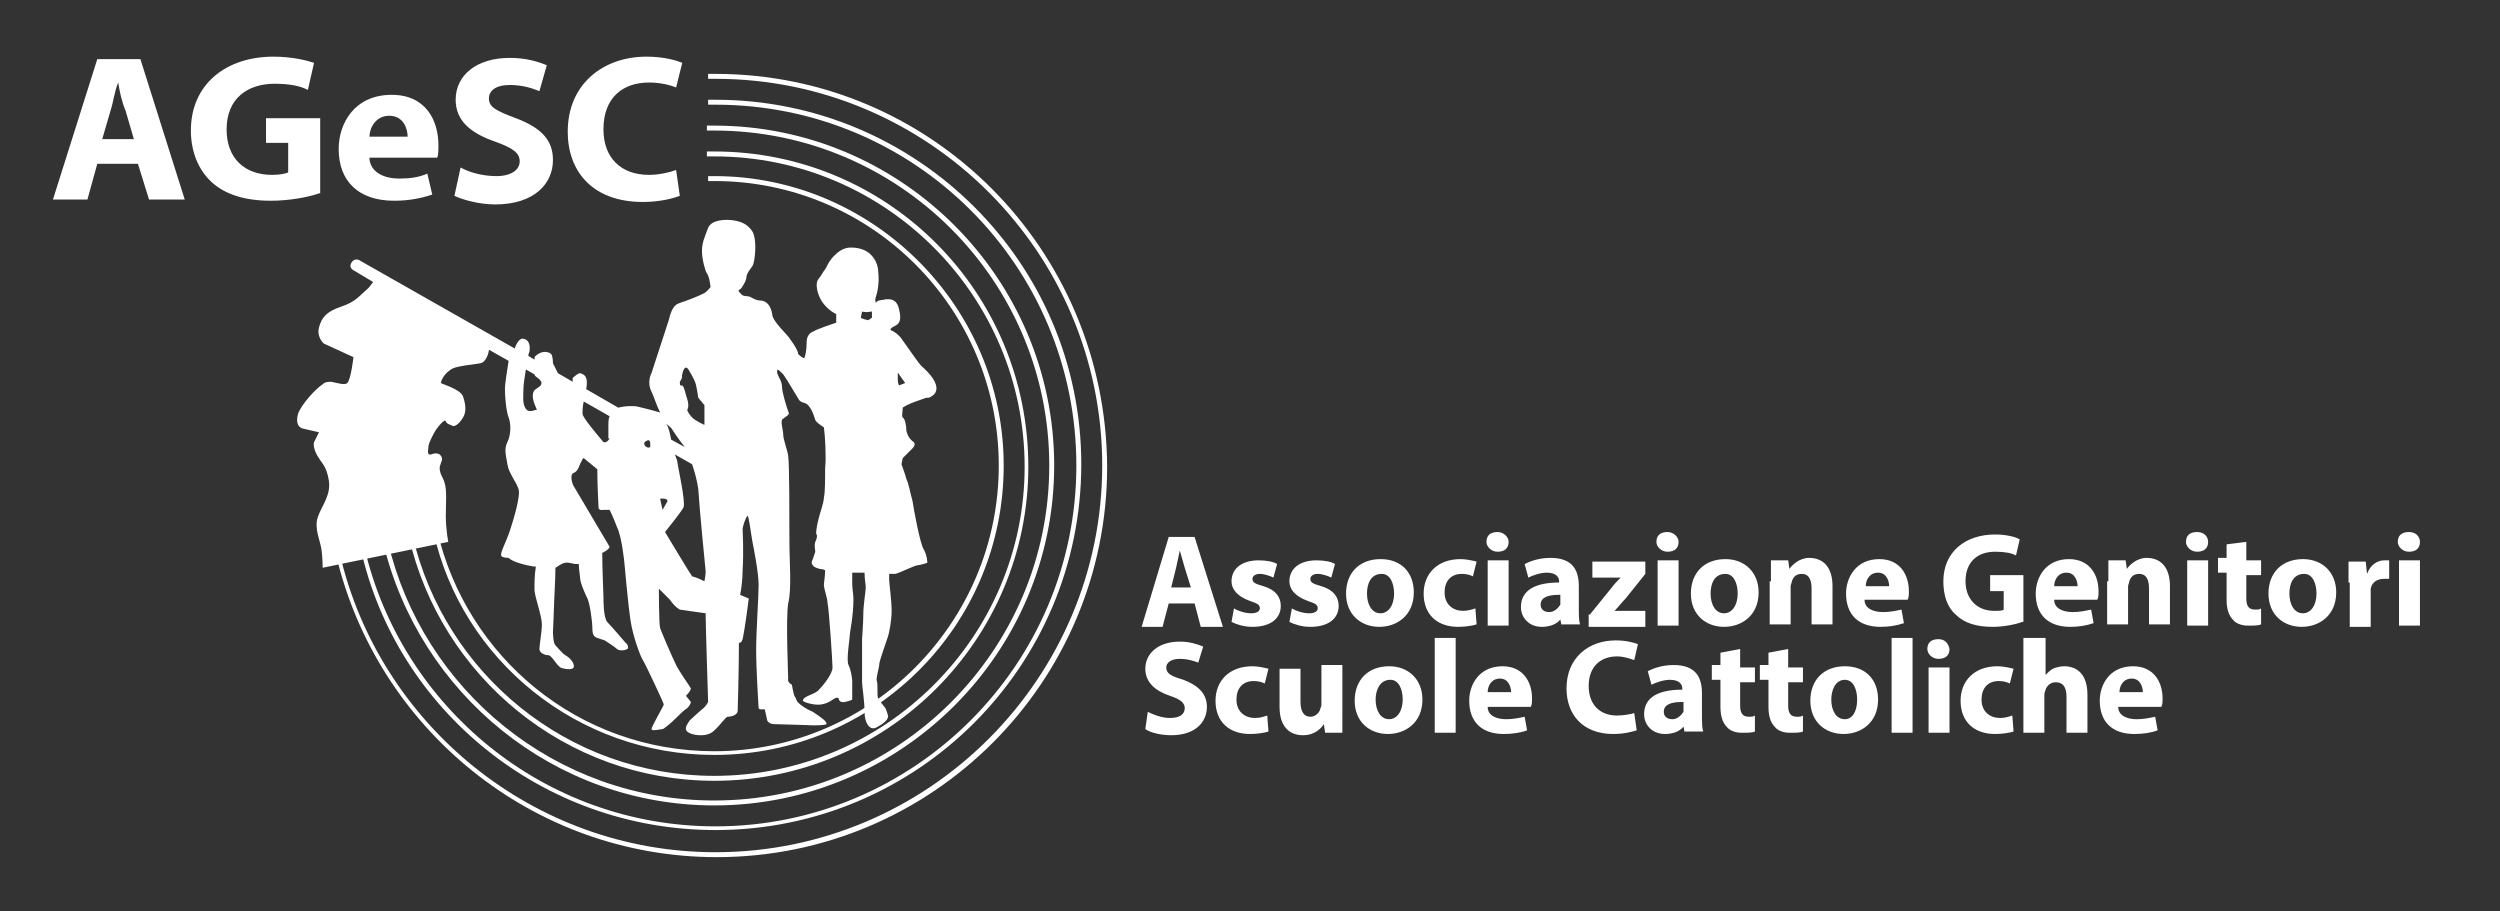
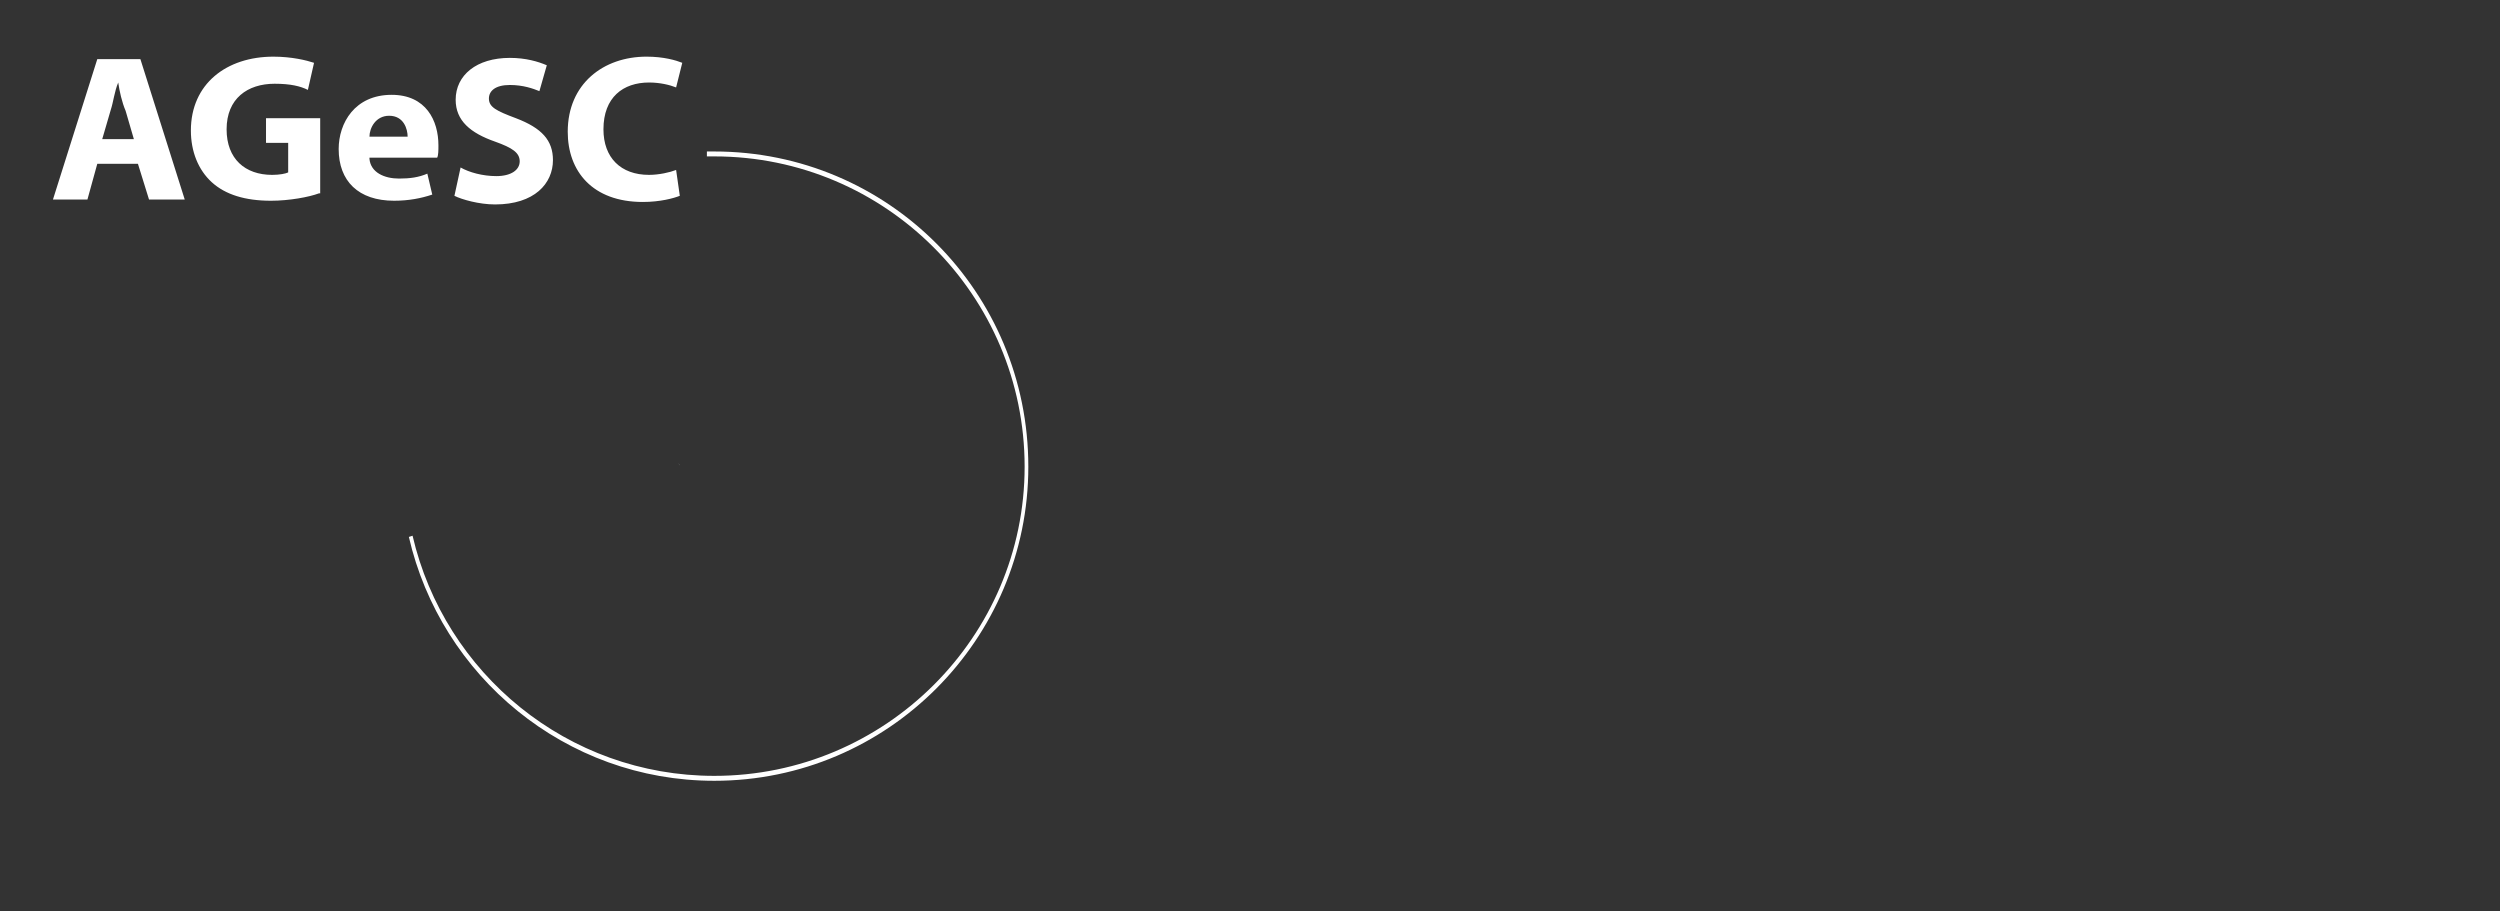
<svg xmlns="http://www.w3.org/2000/svg" xml:space="preserve" id="Livello_1" x="0" y="0" style="enable-background:new 0 0 203 74" version="1.1" viewBox="0 0 203 74">
  <rect x="0" y="0" width="203" height="74" fill="#333333" stroke="none" />
  <style>.st0{fill:#ffffff}</style>
  <path d="m7.9 13.3-.8 2.9H4.3L7.9 4.8h3.5L15 16.2h-2.9l-.9-2.9H7.9zm3-1.9L10.2 9c-.3-.7-.5-1.6-.6-2.3-.3.7-.4 1.6-.6 2.2l-.7 2.4h2.6zM25.9 15.7c-.8.3-2.4.6-3.9.6-2.1 0-3.7-.5-4.8-1.5-1.1-1-1.7-2.5-1.7-4.2 0-3.8 2.9-6 6.7-6 1.5 0 2.7.3 3.3.5L25 7.3c-.6-.3-1.4-.5-2.7-.5-2.2 0-3.9 1.2-3.9 3.7 0 2.4 1.5 3.7 3.7 3.7.6 0 1.1-.1 1.3-.2v-2.4h-1.8v-2H26v6.1zM30 12.9c.1 1.1 1.2 1.6 2.4 1.6.9 0 1.6-.1 2.3-.4l.4 1.7c-.9.3-1.9.5-3.1.5-2.9 0-4.5-1.6-4.5-4.2 0-2.1 1.3-4.4 4.3-4.4 2.8 0 3.8 2.1 3.8 4.1 0 .4 0 .8-.1 1H30zm3.1-1.8c0-.6-.3-1.7-1.5-1.7-1.1 0-1.6 1-1.6 1.7h3.1zM37.4 13.6c.7.4 1.8.7 2.9.7 1.2 0 1.9-.5 1.9-1.2s-.6-1.1-2-1.6c-2-.7-3.2-1.7-3.2-3.4 0-2 1.7-3.4 4.4-3.4 1.3 0 2.3.3 3 .6l-.6 2.1c-.5-.2-1.3-.5-2.4-.5-1.2 0-1.7.5-1.7 1.1 0 .7.6 1 2.2 1.6 2.1.8 3 1.8 3 3.4 0 1.9-1.5 3.6-4.7 3.6-1.3 0-2.7-.4-3.3-.7l.5-2.3zM55.2 15.9c-.5.2-1.6.5-3 .5-4.1 0-6.1-2.5-6.1-5.7 0-3.9 2.9-6.1 6.4-6.1 1.4 0 2.4.3 2.9.5l-.5 2c-.5-.2-1.3-.4-2.2-.4-2.1 0-3.7 1.2-3.7 3.8 0 2.3 1.4 3.7 3.7 3.7.8 0 1.7-.2 2.2-.4l.3 2.1zM55.1 37.6c0-.1 0-.1 0 0 .1.2.1.3 0 0" class="st0" />
-   <path d="M74.8 29.7c-.2-.2-.6-.8-1.6-2.2-.2-.3-.6-.6-.9-.7 0-.1.1-.2.3-.3.5-.2.6-.6.4-1.4-.2-.9-.8-.8-1.1-.8-.2.1-.6 0-.8.3v-.1c-.1-.3.1-.4.2-1.2.1-.8 0-1.2 0-1.4 0-.1-.2-1.8-2.2-1.8-.6 0-1 .3-1.4.7-.2.2-.4.5-.5.7-.1.2-.2.4-.3.5-.2.3-.3.5-.4.6-.4.4-.1 1.5.4 2.1.5.6 1 .8 1 .8v.7s-1.8.6-1.8.7c0 0-.6.1-.6.9 0 .6-.1 1.1-.2 1.3-.2-.1-.5-.3-.5-.4 0-.2-.3-.7-.6-1.1-.2-.4-1.5-1.5-1.5-2.1-.1-.6-.4-1.1-1-1.1-.3 0-.6-.2-.8-.3-.3-.1-.5 0-.7-.2-.4-.4-.2-.3 0-.5.1-.2.3-.4.4-.8 0-.4.3-.7.5-1 .2-.3.4-2.1 0-2.8-.4-.6-.9-.8-1.5-.9-.6-.1-1.8-.1-2.1.6-.3.8-.5 1.2-.5 1.9s.3 1.7.4 1.8c.1.1.2.5.2.5l.1.6s-.2.3-.5.5c-.6.3-1.4.6-2 .8-.2.1-.6.1-.9 1.4l-1.4 4.3s-.4.7 0 1.5c.2.4.4 1.1.7 1.7-.6-.2-1.9-.5-1.9-.5s-.7-.1-1.5.1l-2.6-1.5c.2-1.1-.2-1.2-.5-1.3-.2 0-.6.4-.6.4v.3l-1.2-.7-.4-.8s0-.7-.2-.8c-.5-.3-1 0-1.2.2-.1 0-.1.2-.1.3l-.5-.3c0-.2.1-.3.1-.4.1-.8-.3-1-.6-1-.2 0-.5.4-.6.8l-12.5-7.1s-.5-.4-.8.2c-.2.4.3.6.3.6l1.5.9c-.1.1-.2.3-.4.5-.7.6-1 1.1-2.2 1.5-1.2.4-1.6.9-1.8 1.7-.2.8.4 1.3.4 1.3l2.4 1.1s-.2 1.8-.5 2.1c-.2.2-.8 0-1.3-.1-.2 0-.5 0-.7.2-.6.4-1.7 1.6-2 2.4-.3 1.1.4 1.2.4 1.2l1.3.3-.4.8c-.1.3.1.9.4 1.3.2.4.6.6.8 1.8.2 1.2-.6 2.1-.9 3-.3.9.2 1.9.3 2.6.1.7.1 1.5.1 1.5L36.4 44s-.2-1-.2-2.1c0-.9.1-2.1-.1-2.7-.1-.4-.4-.7-.4-1.2 0-.2.2-.6.2-.7 0-.1-.1-.7-.9-.4-.4.1-.2-.5-.2-.7 0-.2.4-1 .6-1.3.2-.3.7-.9.8-.7 0 .2.4.3.6.4.2 0 .5-.2.8-.7.3-.5.2-1.1 0-1.7-.2-.6-1.7-1-1.8-1.1 0-.1.2-.8 1-1.2.5-.2 1.6-.3 2.2-.4.5-.1.7-.9.7-1.1l1.6.9c-.1.7-.3 1.8-.3 2.3 0 .6.1 1.8.3 2.3.2.5.2 1.4-.1 2-.3.6-.1 1.1 0 1.8s.7 1.4.9 2c.2.5-.4 2.5-.7 3.4-.3.9-.8 1.8-.7 2 0 .2.6.2.6.2s.3.4 2 .7h.2v.1c-.1.6-.1 1.2-.1 1.8 0 .5.6 2.1.6 2.8 0 .6-.2 1.7-.2 2 0 .3.4.5.7.5.3 0 .6.7 1 1 .2.1 1.1.3 1.1-.1s-.5-.8-.7-.9c-.2-.1-.6-.6-.8-.8-.2-.2-.2-1.1-.2-1.1s.1-2.2.1-2.5c0-.2.1-1.8.1-2.7.2-.1.3-.2.5-.3.4-.2.6-.1 1.1 0h.3c0 .5.1.9.1 1.1 0 .4.4 1.3.6 1.7.2.4.4 1.9.4 2.4s.1.7.4.8l.6.2s.8.5 1 .7c.2.2.9.1.9-.1 0-.3-.2-.4-.2-.4s-1.1-1.3-1.5-1.7c-.3-.4-.3-1.7-.3-2 0-.2-.1-2.5-.1-3.6.6-.3.6-.5.6-.5l-2.9-4.9c-.1-.1-.4-1 0-1.1.4-.2.4-.6.6-.9.1-.3.2-.3.2-.3l1.1.9c0 1.2.1 3.1.1 3.1 0 .3.4.2.4.2h.5s.3.6.6 1.4c.4.8.6 2.9.6 2.9s.3 3.4.5 4.7c.2 1.3.8 2.9 1 3.2s1.7 3.5 1.7 3.6c0 .1-1 1.8-1 2 0 .2.8 0 .9 0s.7-.5 1.1-.9c.4-.4.6-.6.9-.8.3-.3.3-.5.3-.5l-.4-.5s.4-.4.4-.6c-.1-.2-.9-1.3-1.2-1.9-.3-.6-1.2-2.7-1.3-3-.1-.4-.1-3.2-.1-3.2l.9.9c.4.6.8.8.8.8l.7.1 1.4.2v.2c0 .8.2 7 .2 7s-.2.4-.5.6c0 0-.8.7-1 .9-.1.2-.5.6-.2.9.3.3 1.5.5 2.1 0 .6-.5 1-1.2 1.2-1.2.2 0 .8-.1.8-.5 0-.2.1-3.1.1-5.5.1 0 .2 0 .3-.3.2-.9.5-3.3.5-3.3l-.7-.3c.1-.5.2-1.3.2-2 .1-1.5 0-3.2 0-3.3 0-.3.3-1.1.4-1.1.1-.1.3 1.6.4 2.1.1.5.5 2.5.5 3.5s-.2 3.7-.2 5.3c0 1.6.2 4.7.2 4.7s0 .1.2.1h.3l.2.9s.1.3.6.3 3.1.1 3.2.1.9 0 1-.1c.1-.2-.5-.6-1.1-1-.7-.3-1.2-.7-1.3-.9-.1-.2 0-.1-.2-.4-.1-.3-.2-.9-.2-.9s-.4-.2-.3-.5c0-.3-.2-4.9 0-6.1.3-1.2.1-3.3.1-5.1 0-1.8 0-6.3-.1-6.9-.1-.6-.4-1.3-.4-1.7 0-.4-.3-1.2 0-1.3.2-.2.6-.3.4-.6-.1-.3-.5-1.5-.5-2s-.4-.9-.4-1.2c0-.3.1-.2.5.2.3.4 1.1 1.8 1.3 2.1.3.3.5.1.8.5.3.4.4.8.5 1.1.1.2.4.4.7.6.1.7.2 2.5.1 3.3 0 .9 0 2-.1 2.4 0 .4-.3 1.2-.4 1.6-.1.4-.3 1.2-.2 1.4.1.1 0 .4-.1.6-.1.2 0 .8 0 .8l-.2.6s-.2.3 0 .5c.1.2.6.3.6.3s.2 0 .4.1c0 .5-.1 1-.1 1.2 0 .3.3 1.1.3 1.5.1.3.4 4.7.4 5.2s-.7 1.4-1.1 1.8c-.3.4-1.3.5-1.3.9 0 .1.9.4 1.5.3.6-.1.9-.4 1.1-.5.2-.1.3 0 .3 0s0 .4.5.3c.5-.1.6-.2.6-.2v-1.5c0-.2-.1-.9-.3-1.3-.2-.4.1-2.1.1-2.4 0-.3.3-1.5.3-3 0-.3-.1-.8-.1-1.2v-.9h1c0 .5.1 1 .1 1.2 0 .3-.2 1.4-.2 2.2s-.1 1.8-.1 2v3.5c0 .3.2 1.5.2 2.4 0 .9.4 1.5.9 1.3.6-.3 1.1-.7 1-1 0-.1-.2-.6-.2-.6s-.5-.6-.6-.8c-.1-.2 0-1.2-.1-1.4s.2-1.1.2-1.4c0-.2.6-1.9.7-2.2.1-.3.3-1.3.3-2.1s-.2-2.3-.2-2.5v-.5h.5c.4-.1 1.6-.7 1.8-.7.2 0 .8-.2.8-.2s0-.6-.3-1.1c-.3-.5-.8-3.2-.9-3.9-.2-.7-.3-1.4-.5-1.8-.1-.4-.4-1.2-.4-1.2l.1-.5.8-.8s.3-.3.1-.5c-.3-.2-.5-.5-.6-.9 0-.4-.1-1-.3-1.1-.1-.1 0-.5 0-.8.6-.4 1.4-.6 1.9-.8.2 0 .3 0 .4-.1.6-.3.8-1.1-.8-2.5M55.2 31s.1-.1.2-.4c-.1.2.1-1.2.5-.6 0 0 .5.8.6 1.2s.2 1.1.2 1.1l.5.6v1.6s-.7-.3-1-.6c-.3-.3-.4-.6-.4-.6s.2-.3 0-.9c-.2-.6-.2-.9-.4-1.1-.1 0-.2.1-.2-.3m-1.1 3.4c.2.2.4.3.5.5.3.5 1 1.4 1 1.4l-1.1-.6c-.1-.5-.2-1-.4-1.3m-11.4-1.2c-.3-.4-.2-1.1-.2-1.6 0-.3.1-1 .2-1.6l.7.4c.1.2-.1 0 .4.4.4.4 0 .6-.3.8-.3.2-.3.7-.1 1.2l.2.5c-.1-.1-.6.3-.9-.1m6.8 2.4s-.2.4-.5.3c-.5-.6-1.7-2-1.7-2.3 0-.2 0-.6.1-1l2.1 1.2c-.1.2-.1.5-.1.7v1.1zm3.3.7s-.1.1-.3 0c-.2-.1-.3-.4 0-.5.3-.2.3.2.3.2v.3zm.8 4.2s.6-.1.6.2l-.4.7-.2-.9zm2.6 6.3c-.1-.1-2.2-3.6-2.2-3.6s1.3-1.6 1.5-2c.2-.4-.5-3.5-.5-3.7 0-.1-.1-.3-.2-.6l1.4.8c.2.6.4 1.3.5 2 .1 1.7.6 6.7.6 6.7s0 .3-.1.8c-.2-.1-.6-.3-1-.4m17.3-15.7-.5.2c-.1-.2-.1-.4-.1-.6v-.4c.1 0 .1.1.1.1l.5.7zM70 25.3s.4.1.7 0h.1v.5l-.3.2c-.5-.1-.6-.2-.6-.2l.1-.5zM94.9 49l-.5 1.9h-1.7l2.2-7.3H97l2.3 7.3h-1.8L97 49h-2.1zm1.8-1.3-.5-1.6c-.1-.4-.3-1-.4-1.4-.1.4-.2 1-.3 1.4l-.4 1.6h1.6zM100.2 49.4c.3.2.9.4 1.4.4.5 0 .7-.2.7-.4 0-.3-.2-.4-.8-.6-1.1-.4-1.5-1-1.5-1.6 0-1 .8-1.7 2.2-1.7.6 0 1.2.1 1.5.3l-.3 1.1c-.2-.1-.7-.3-1.1-.3-.4 0-.6.2-.6.4 0 .3.2.4.9.6 1 .3 1.4.9 1.4 1.6 0 1-.8 1.7-2.3 1.7-.7 0-1.3-.2-1.7-.4l.2-1.1zM104.9 49.4c.3.2.9.4 1.4.4.5 0 .7-.2.7-.4 0-.3-.2-.4-.8-.6-1.1-.4-1.5-1-1.5-1.6 0-1 .8-1.7 2.2-1.7.6 0 1.2.1 1.5.3l-.3 1.1c-.2-.1-.7-.3-1.1-.3-.4 0-.6.2-.6.4 0 .3.2.4.9.6 1 .3 1.4.9 1.4 1.6 0 1-.8 1.7-2.3 1.7-.7 0-1.3-.2-1.7-.4l.2-1.1zM114.8 48.1c0 1.9-1.4 2.8-2.8 2.8-1.5 0-2.7-1-2.7-2.7 0-1.7 1.1-2.8 2.8-2.8 1.7 0 2.7 1.1 2.7 2.7m-3.8.1c0 .9.4 1.6 1.1 1.6.6 0 1.1-.6 1.1-1.6 0-.8-.3-1.6-1-1.6-.9 0-1.2.8-1.2 1.6M119.9 50.7c-.3.1-.9.2-1.5.2-1.7 0-2.8-1-2.8-2.7 0-1.6 1.1-2.8 3-2.8.4 0 .9.1 1.3.2l-.3 1.2c-.2-.1-.5-.2-.9-.2-.9 0-1.4.6-1.4 1.5 0 1 .7 1.5 1.5 1.5.4 0 .7-.1 1-.2l.1 1.3zM122.5 44c0 .5-.3.8-.9.8-.5 0-.9-.4-.9-.8 0-.5.3-.8.9-.8.5 0 .9.4.9.8m-1.7 1.5h1.7v5.3h-1.7v-5.3zM126.8 50.8l-.1-.5c-.3.4-.9.6-1.5.6-1.1 0-1.7-.8-1.7-1.6 0-1.4 1.2-2 3.1-2v-.1c0-.3-.2-.7-1-.7-.5 0-1.1.2-1.5.4l-.3-1.1c.4-.2 1.1-.5 2.1-.5 1.8 0 2.3 1 2.3 2.3v1.8c0 .5 0 1 .1 1.3h-1.5zm-.2-2.5c-.9 0-1.5.2-1.5.8 0 .4.3.6.7.6.4 0 .7-.3.9-.6v-.8zM129.1 49.9l1.7-2.1c.3-.4.5-.6.8-.9h-2.3v-1.3h4.3v1l-1.6 2c-.3.3-.6.7-.9 1h2.5v1.3H129v-1zM136.3 44c0 .5-.3.8-.9.8-.5 0-.9-.4-.9-.8 0-.5.3-.8.9-.8.5 0 .9.4.9.8m-1.7 1.5h1.7v5.3h-1.7v-5.3zM142.8 48.1c0 1.9-1.4 2.8-2.8 2.8-1.5 0-2.7-1-2.7-2.7 0-1.7 1.1-2.8 2.8-2.8 1.6 0 2.7 1.1 2.7 2.7m-3.9.1c0 .9.4 1.6 1.1 1.6.6 0 1.1-.6 1.1-1.6 0-.8-.3-1.6-1-1.6-.9 0-1.2.8-1.2 1.6M143.8 47.2v-1.7h1.4l.1.7c.2-.3.8-.9 1.6-.9 1.1 0 1.9.7 1.9 2.3v3.1h-1.7v-2.9c0-.7-.2-1.2-.8-1.2-.5 0-.7.3-.8.6 0 .1-.1.3-.1.4v3.1h-1.7v-3.5zM151.4 48.7c0 .7.7 1 1.5 1 .6 0 1-.1 1.5-.2l.2 1.1c-.6.2-1.2.3-1.9.3-1.8 0-2.8-1-2.8-2.7 0-1.3.8-2.8 2.7-2.8 1.7 0 2.4 1.3 2.4 2.6 0 .3 0 .5-.1.7h-3.5zm2-1.1c0-.4-.2-1.1-.9-1.1s-1 .6-1 1.1h1.9zM164.2 50.5c-.5.2-1.5.4-2.4.4-1.3 0-2.3-.3-3-1-.7-.6-1-1.6-1-2.7 0-2.4 1.8-3.8 4.2-3.8.9 0 1.7.2 2 .4l-.3 1.3c-.4-.2-.9-.3-1.7-.3-1.4 0-2.4.8-2.4 2.4 0 1.5 1 2.4 2.3 2.4.4 0 .7 0 .8-.1V48h-1.1v-1.3h2.7v3.8zM166.8 48.7c0 .7.7 1 1.5 1 .6 0 1-.1 1.5-.2l.2 1.1c-.6.2-1.2.3-1.9.3-1.8 0-2.8-1-2.8-2.7 0-1.3.8-2.8 2.7-2.8 1.7 0 2.4 1.3 2.4 2.6 0 .3 0 .5-.1.7h-3.5zm1.9-1.1c0-.4-.2-1.1-.9-1.1s-1 .6-1 1.1h1.9zM171.2 47.2v-1.7h1.4l.1.7c.2-.3.8-.9 1.6-.9 1.1 0 1.9.7 1.9 2.3v3.1h-1.7v-2.9c0-.7-.2-1.2-.8-1.2-.5 0-.7.3-.8.6 0 .1-.1.3-.1.4v3.1h-1.7v-3.5zM179.3 44c0 .5-.3.8-.9.8-.5 0-.9-.4-.9-.8 0-.5.3-.8.9-.8.6 0 .9.4.9.8m-1.7 1.5h1.7v5.3h-1.7v-5.3zM182.4 44v1.5h1.2v1.2h-1.2v1.9c0 .6.2.9.7.9.2 0 .4 0 .5-.1v1.3c-.2.1-.6.1-1.1.1-.5 0-1-.2-1.2-.5-.3-.3-.5-.8-.5-1.6v-2.2h-.7v-1.2h.7v-1.1l1.6-.2zM189.7 48.1c0 1.9-1.4 2.8-2.8 2.8-1.5 0-2.7-1-2.7-2.7 0-1.7 1.1-2.8 2.8-2.8 1.6 0 2.7 1.1 2.7 2.7m-3.8.1c0 .9.4 1.6 1.1 1.6.6 0 1.1-.6 1.1-1.6 0-.8-.3-1.6-1-1.6-.9 0-1.2.8-1.2 1.6M190.7 47.3v-1.7h1.4l.1 1c.3-.8.9-1.1 1.4-1.1h.4V47h-.4c-.6 0-1 .3-1.1.8v3.1h-1.7v-3.6zM196.5 44c0 .5-.3.8-.9.8-.5 0-.9-.4-.9-.8 0-.5.3-.8.9-.8.6 0 .9.4.9.8m-1.7 1.5h1.7v5.3h-1.7v-5.3zM93.2 57.8c.4.2 1.1.5 1.8.5.8 0 1.2-.3 1.2-.8 0-.4-.3-.7-1.2-1-1.2-.4-2-1.1-2-2.2 0-1.2 1-2.2 2.8-2.2.8 0 1.4.2 1.9.4l-.4 1.3c-.3-.1-.8-.3-1.5-.3s-1.1.3-1.1.7c0 .5.4.7 1.4 1 1.3.5 1.9 1.2 1.9 2.2 0 1.2-.9 2.3-2.9 2.3-.8 0-1.7-.2-2.1-.5l.2-1.4zM103 59.4c-.3.1-.9.2-1.5.2-1.7 0-2.8-1-2.8-2.7 0-1.6 1.1-2.8 3-2.8.4 0 .9.1 1.3.2l-.3 1.2c-.2-.1-.5-.2-.9-.2-.9 0-1.4.6-1.4 1.5 0 1 .7 1.5 1.5 1.5.4 0 .7-.1 1-.2l.1 1.3zM109 57.8v1.7h-1.4l-.1-.7c-.2.3-.7.9-1.7.9-1.1 0-1.9-.7-1.9-2.3v-3.1h1.7V57c0 .8.3 1.2.8 1.2.4 0 .7-.3.8-.6 0-.1.1-.2.1-.4V54h1.7v3.8zM115.5 56.8c0 1.9-1.4 2.8-2.8 2.8-1.5 0-2.7-1-2.7-2.7 0-1.7 1.1-2.8 2.8-2.8 1.6 0 2.7 1.1 2.7 2.7m-3.8 0c0 .9.4 1.6 1.1 1.6.6 0 1.1-.6 1.1-1.6 0-.8-.3-1.6-1-1.6-.9 0-1.2.9-1.2 1.6M116.5 51.8h1.7v7.7h-1.7zM120.8 57.4c0 .7.7 1 1.5 1 .6 0 1-.1 1.5-.2l.2 1.1c-.5.2-1.2.3-1.9.3-1.8 0-2.8-1-2.8-2.7 0-1.3.8-2.8 2.7-2.8 1.7 0 2.4 1.3 2.4 2.6 0 .3 0 .5-.1.7h-3.5zm1.9-1.2c0-.4-.2-1.1-.9-1.1s-1 .6-1 1.1h1.9zM132.9 59.3c-.3.1-1 .3-1.9.3-2.5 0-3.8-1.6-3.8-3.7 0-2.5 1.8-3.9 4-3.9.9 0 1.5.2 1.8.3l-.3 1.3c-.3-.1-.8-.3-1.4-.3-1.3 0-2.3.8-2.3 2.4 0 1.5.9 2.4 2.3 2.4.5 0 1.1-.1 1.4-.2l.2 1.4zM136.8 59.5l-.1-.5c-.3.4-.9.6-1.5.6-1.1 0-1.7-.8-1.7-1.6 0-1.4 1.2-2 3.1-2v-.1c0-.3-.2-.7-1-.7-.5 0-1.1.2-1.5.4l-.3-1.1c.4-.2 1.1-.5 2.1-.5 1.8 0 2.3 1 2.3 2.3v1.8c0 .5 0 1 .1 1.3h-1.5zm-.2-2.5c-.9 0-1.5.2-1.5.8 0 .4.3.6.7.6.4 0 .7-.3.9-.6V57zM141.3 52.7v1.5h1.2v1.2h-1.2v1.9c0 .6.2.9.7.9.2 0 .4 0 .5-.1v1.3c-.2.1-.6.1-1.1.1-.5 0-1-.2-1.2-.5-.3-.3-.5-.8-.5-1.6v-2.2h-.7V54h.7v-1l1.6-.3zM145.2 52.7v1.5h1.2v1.2h-1.2v1.9c0 .6.2.9.7.9.2 0 .4 0 .5-.1v1.3c-.2.1-.6.1-1.1.1-.5 0-1-.2-1.2-.5-.3-.3-.5-.8-.5-1.6v-2.2h-.7V54h.7v-1l1.6-.3zM152.5 56.8c0 1.9-1.4 2.8-2.8 2.8-1.5 0-2.7-1-2.7-2.7 0-1.7 1.1-2.8 2.8-2.8 1.7 0 2.7 1.1 2.7 2.7m-3.8 0c0 .9.4 1.6 1.1 1.6.6 0 1-.6 1-1.6 0-.8-.3-1.6-1-1.6-.8 0-1.1.9-1.1 1.6M153.6 51.8h1.7v7.7h-1.7zM158.3 52.7c0 .5-.3.8-.9.8-.5 0-.9-.4-.9-.8 0-.5.3-.8.9-.8.5 0 .8.3.9.8m-1.7 1.5h1.7v5.3h-1.7v-5.3zM163.5 59.4c-.3.1-.9.2-1.5.2-1.7 0-2.8-1-2.8-2.7 0-1.6 1.1-2.8 3-2.8.4 0 .9.1 1.3.2l-.3 1.2c-.2-.1-.5-.2-.9-.2-.9 0-1.4.6-1.4 1.5 0 1 .7 1.5 1.5 1.5.4 0 .7-.1 1-.2l.1 1.3zM164.4 51.8h1.7v3c.2-.2.4-.4.6-.5.2-.1.6-.2.9-.2 1.1 0 1.9.7 1.9 2.3v3.1h-1.7v-2.9c0-.7-.2-1.2-.9-1.2-.4 0-.7.3-.8.6 0 .1-.1.2-.1.4v3.1h-1.7v-7.7zM172 57.4c0 .7.7 1 1.5 1 .6 0 1-.1 1.5-.2l.2 1.1c-.5.2-1.2.3-1.9.3-1.8 0-2.8-1-2.8-2.7 0-1.3.8-2.8 2.7-2.8 1.7 0 2.4 1.3 2.4 2.6 0 .3 0 .5-.1.7H172zm2-1.2c0-.4-.2-1.1-.9-1.1s-1 .6-1 1.1h1.9z" class="st0" />
-   <path d="M58.1 6h-.6v.4h.6c17.3 0 31.4 14.1 31.4 31.4 0 17.3-14.1 31.4-31.4 31.4-14.8 0-27.3-10.4-30.5-24.2l-.3.1c3.3 14 15.9 24.5 30.9 24.5 17.5 0 31.7-14.2 31.7-31.7C89.8 20.2 75.6 6 58.1 6" class="st0" />
-   <path d="M58.1 8.1h-.6v.4h.6c16.2 0 29.3 13.1 29.3 29.3S74.2 67.1 58.1 67.1c-13.9 0-25.5-9.7-28.5-22.6l-.3.1c2.9 13 14.7 22.8 28.8 22.8 16.4 0 29.7-13.3 29.7-29.7S74.4 8.1 58.1 8.1" class="st0" />
-   <path d="M58 10.2h-.6v.4h.6c15 0 27.2 12.2 27.2 27.2S73 65 58 65c-12.9 0-23.7-9-26.5-21h-.4C34 56.3 45 65.4 58 65.4c15.2 0 27.6-12.4 27.6-27.6S73.2 10.2 58 10.2" class="st0" />
-   <path d="M58 14.3h-.5v.4h.5c12.8 0 23.1 10.4 23.1 23.1C81.1 50.6 70.7 61 58 61c-11 0-20.1-7.6-22.5-17.9l-.3.1C37.5 53.6 46.9 61.3 58 61.3c13 0 23.5-10.5 23.5-23.5 0-12.9-10.6-23.5-23.5-23.5" class="st0" />
  <path d="M58 12.3h-.6v.4h.6c13.9 0 25.2 11.3 25.2 25.2C83.2 51.7 71.9 63 58 63c-11.9 0-21.9-8.3-24.5-19.5l-.3.1C35.8 54.9 45.9 63.4 58 63.4c14.1 0 25.5-11.5 25.5-25.5 0-14.2-11.4-25.6-25.5-25.6" class="st0" />
</svg>